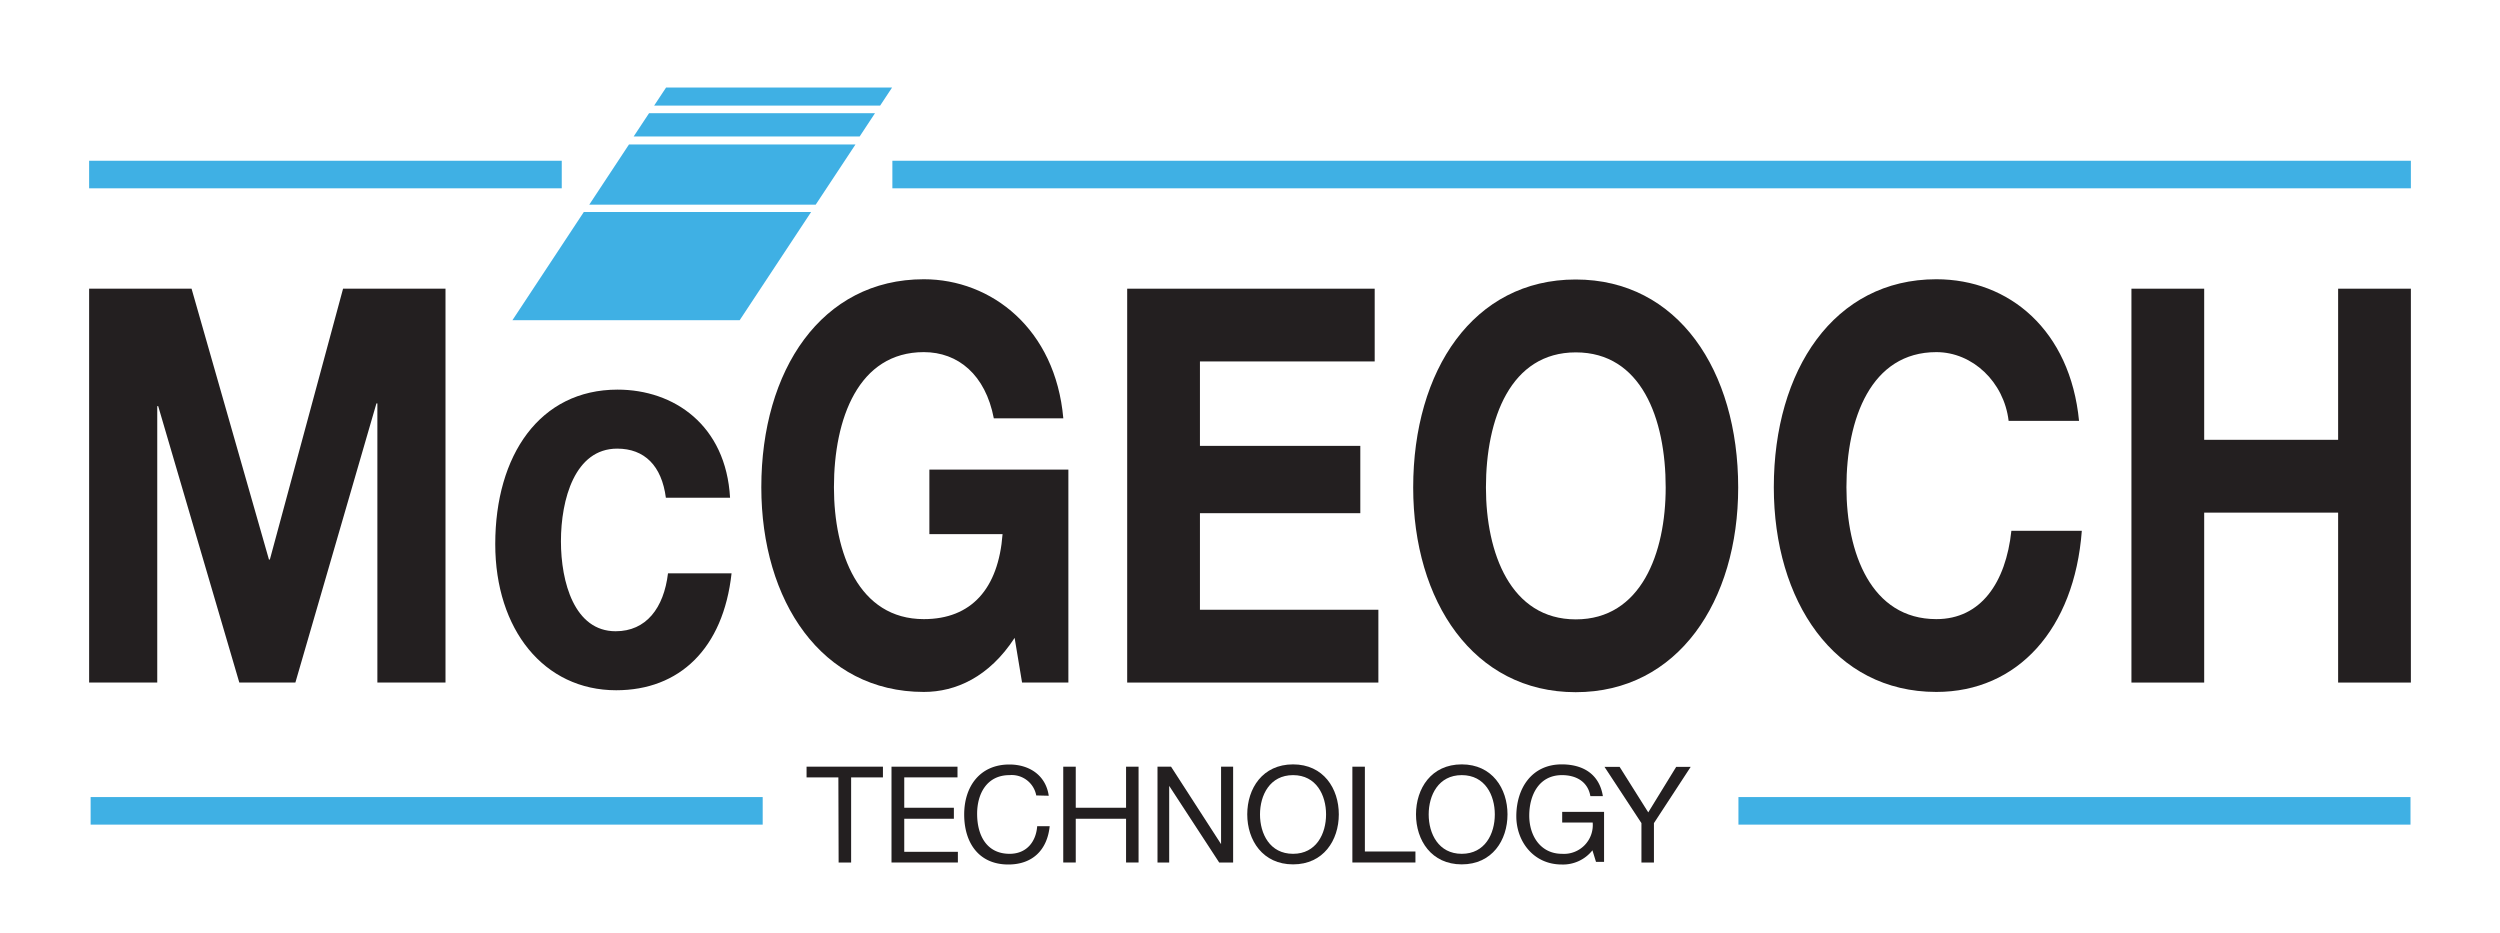
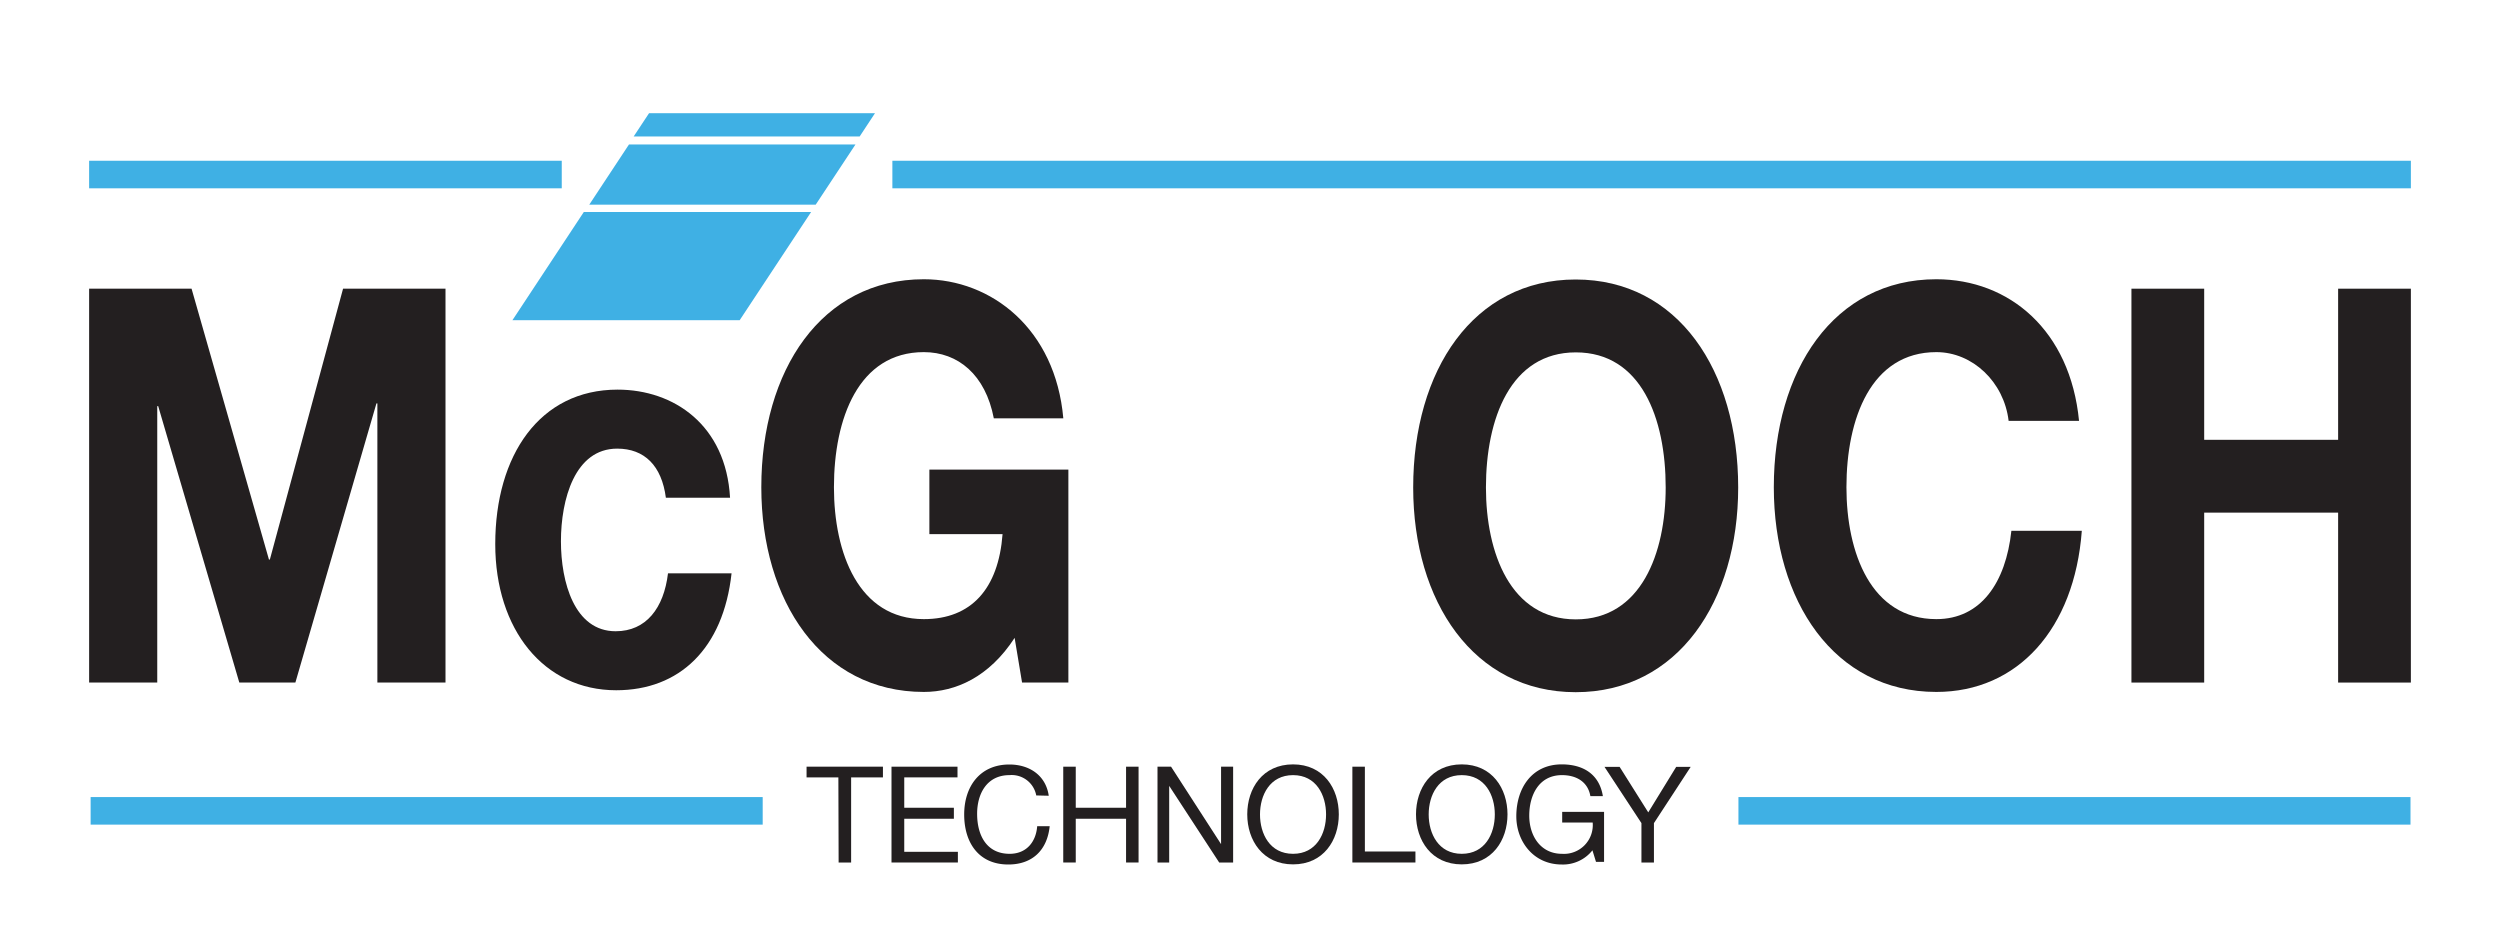
<svg xmlns="http://www.w3.org/2000/svg" id="Layer_1" data-name="Layer 1" viewBox="0 0 400 149.3">
  <defs>
    <style>.cls-1,.cls-3{fill:#231f20;}.cls-1{fill-rule:evenodd;}.cls-2{fill:#3fb0e4;}</style>
  </defs>
  <polyline class="cls-1" points="14.26 109.21 25.16 109.21 25.16 64.98 25.31 64.98 38.29 109.21 47.26 109.21 60.23 64.54 60.38 64.54 60.38 109.21 71.28 109.21 71.28 46.19 54.89 46.19 43.18 89.52 43.03 89.52 30.65 46.19 14.26 46.19 14.26 109.21" />
  <path class="cls-1" d="M116.81,79.64c-.66-11.65-9-17.3-18-17.3-12.45,0-19.57,10.5-19.57,24.71,0,13.68,7.79,23.39,19.35,23.39,10.09,0,17.13-6.62,18.46-18.71H106.88c-.67,5.56-3.49,9.27-8.38,9.27-6.6,0-8.75-7.86-8.75-14.39,0-6.71,2.22-14.83,9-14.83,4.38,0,7.12,2.74,7.79,7.86h10.3" />
  <path class="cls-1" d="M163.53,109.21h7.41V75.14H148.7V85.46h11.71c-.66,8.74-5,13.6-12.6,13.6-10.45,0-14.38-10.6-14.38-21.1,0-11,3.93-21.62,14.38-21.62,5.48,0,9.86,3.61,11.2,10.59h11.12c-1.26-14.3-11.49-22.25-22.32-22.25-16.39,0-26,14.57-26,33.28,0,18.18,9.63,32.75,26,32.75,5.11,0,10.46-2.39,14.53-8.65l1.19,7.15" />
-   <polyline class="cls-1" points="180.35 109.21 220.54 109.21 220.54 97.56 191.99 97.56 191.99 82.11 217.65 82.11 217.65 71.34 191.99 71.34 191.99 57.83 219.95 57.83 219.95 46.19 180.35 46.19 180.35 109.21" />
  <path class="cls-1" d="M237.75,78c0-11,3.92-21.62,14.38-21.62S266.51,66.93,266.51,78c0,10.5-3.93,21.1-14.38,21.1S237.75,88.46,237.75,78m-11.64,0c0,18.18,9.63,32.75,26,32.75s26-14.57,26-32.75c0-18.71-9.63-33.28-26-33.28S226.11,59.25,226.11,78Z" />
  <path class="cls-1" d="M332.65,67.37c-1.41-14.56-11.2-22.69-22.84-22.69-16.39,0-26,14.57-26,33.28,0,18.18,9.64,32.75,26,32.75,13,0,22.1-10.06,23.28-25.78H321.82c-.89,8.3-4.89,14.13-12,14.13-10.45,0-14.39-10.6-14.39-21.1,0-11,3.94-21.62,14.39-21.62,5.78,0,10.82,4.76,11.56,11h11.28" />
  <polyline class="cls-1" points="341.03 109.21 352.67 109.21 352.67 82.02 374.1 82.02 374.1 109.21 385.74 109.21 385.74 46.19 374.1 46.19 374.1 70.37 352.67 70.37 352.67 46.19 341.03 46.19 341.03 109.21" />
  <rect class="cls-2" x="14.5" y="127.53" width="107.53" height="4.41" />
  <rect class="cls-2" x="278.15" y="127.53" width="107.53" height="4.41" />
  <rect class="cls-2" x="142.78" y="25.72" width="242.96" height="4.41" />
  <polygon class="cls-2" points="81.99 51.23 118.35 51.23 129.78 33.92 93.41 33.92 81.99 51.23" />
  <polygon class="cls-2" points="94.28 32.75 130.51 32.75 136.88 23.11 100.64 23.11 94.28 32.75" />
-   <polygon class="cls-2" points="106.57 14.01 104.66 16.9 140.82 16.9 142.73 14.01 106.57 14.01" />
  <polygon class="cls-2" points="101.39 21.83 137.55 21.83 140 18.11 103.85 18.11 101.39 21.83" />
  <rect class="cls-2" x="14.26" y="25.72" width="75.62" height="4.41" />
  <path class="cls-3" d="M134.14,124.38h-5.09v-1.71h12.22v1.71h-5.09V138h-2Z" />
  <path class="cls-3" d="M142.64,122.67H153.2v1.71h-8.52v4.86h7.94V131h-7.94v5.29h8.58V138H142.64Z" />
  <path class="cls-3" d="M165.8,127.27a4,4,0,0,0-4.28-3.25c-3.64,0-5.18,3-5.18,6.18,0,3.49,1.54,6.41,5.2,6.41,2.68,0,4.22-1.89,4.41-4.42h2c-.39,3.82-2.76,6.13-6.62,6.13-4.75,0-7.06-3.51-7.06-8s2.52-8,7.23-8c3.19,0,5.83,1.72,6.3,5Z" />
  <path class="cls-3" d="M170.12,122.67h2v6.57h8.05v-6.57h2V138h-2v-7h-8.05v7h-2Z" />
  <path class="cls-3" d="M185.2,122.67h2.17l8,12.39h0V122.67h1.93V138h-2.23l-8-12.26h0V138H185.2Z" />
  <path class="cls-3" d="M206.89,122.3c4.86,0,7.32,3.86,7.32,8s-2.46,8-7.32,8-7.33-3.86-7.33-8S202,122.3,206.89,122.3Zm0,14.31c3.72,0,5.28-3.22,5.28-6.3s-1.56-6.29-5.28-6.29-5.29,3.21-5.29,6.29S203.16,136.61,206.89,136.61Z" />
  <path class="cls-3" d="M216.38,122.67h2v13.57h8.09V138H216.38Z" />
  <path class="cls-3" d="M233.88,122.3c4.86,0,7.32,3.86,7.32,8s-2.46,8-7.32,8-7.32-3.86-7.32-8S229,122.3,233.88,122.3Zm0,14.31c3.73,0,5.29-3.22,5.29-6.3s-1.56-6.29-5.29-6.29-5.29,3.21-5.29,6.29S230.16,136.61,233.88,136.61Z" />
  <path class="cls-3" d="M254.79,136.05a6,6,0,0,1-4.91,2.27c-4.55,0-7.27-3.73-7.27-7.71,0-4.45,2.44-8.31,7.27-8.31,3.34,0,6,1.5,6.58,5.08h-2c-.4-2.31-2.27-3.36-4.54-3.36-3.7,0-5.24,3.21-5.24,6.48s1.84,6.11,5.24,6.11a4.61,4.61,0,0,0,4.91-5h-4.88V129.9h6.7v8h-1.29Z" />
  <path class="cls-3" d="M264.63,131.7V138h-2V131.7l-5.91-9h2.42l4.58,7.28,4.47-7.28h2.32Z" />
</svg>